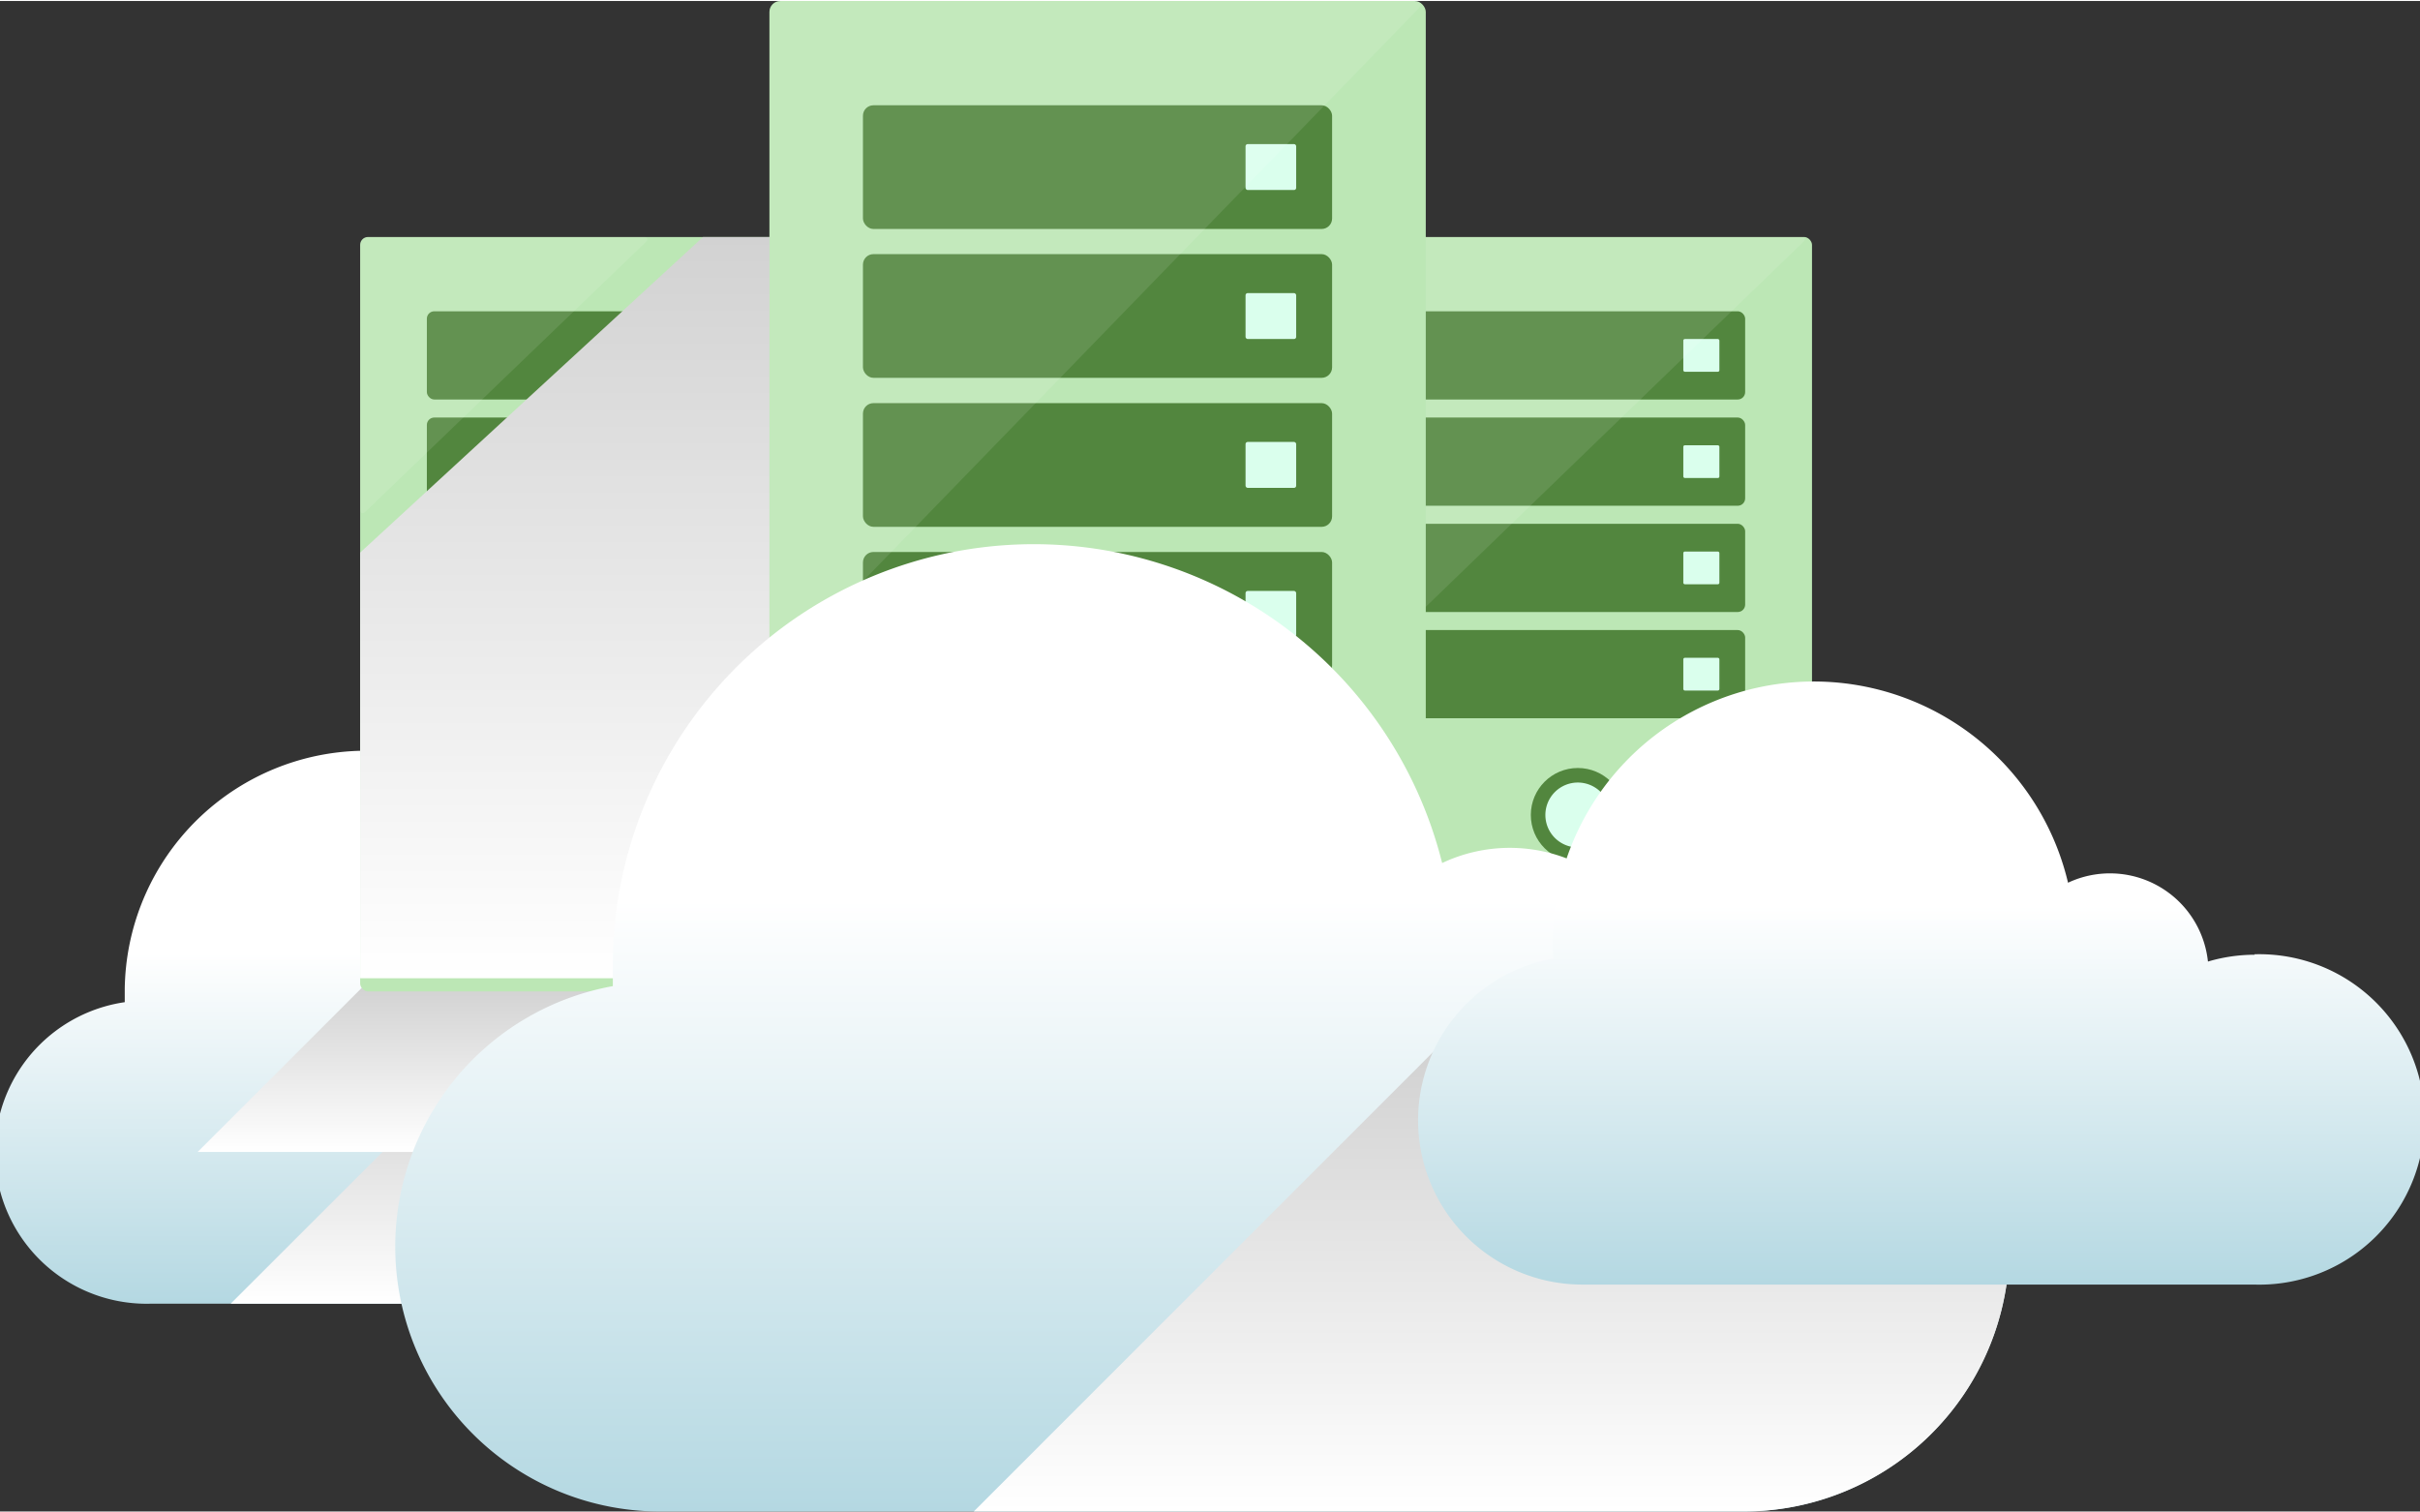
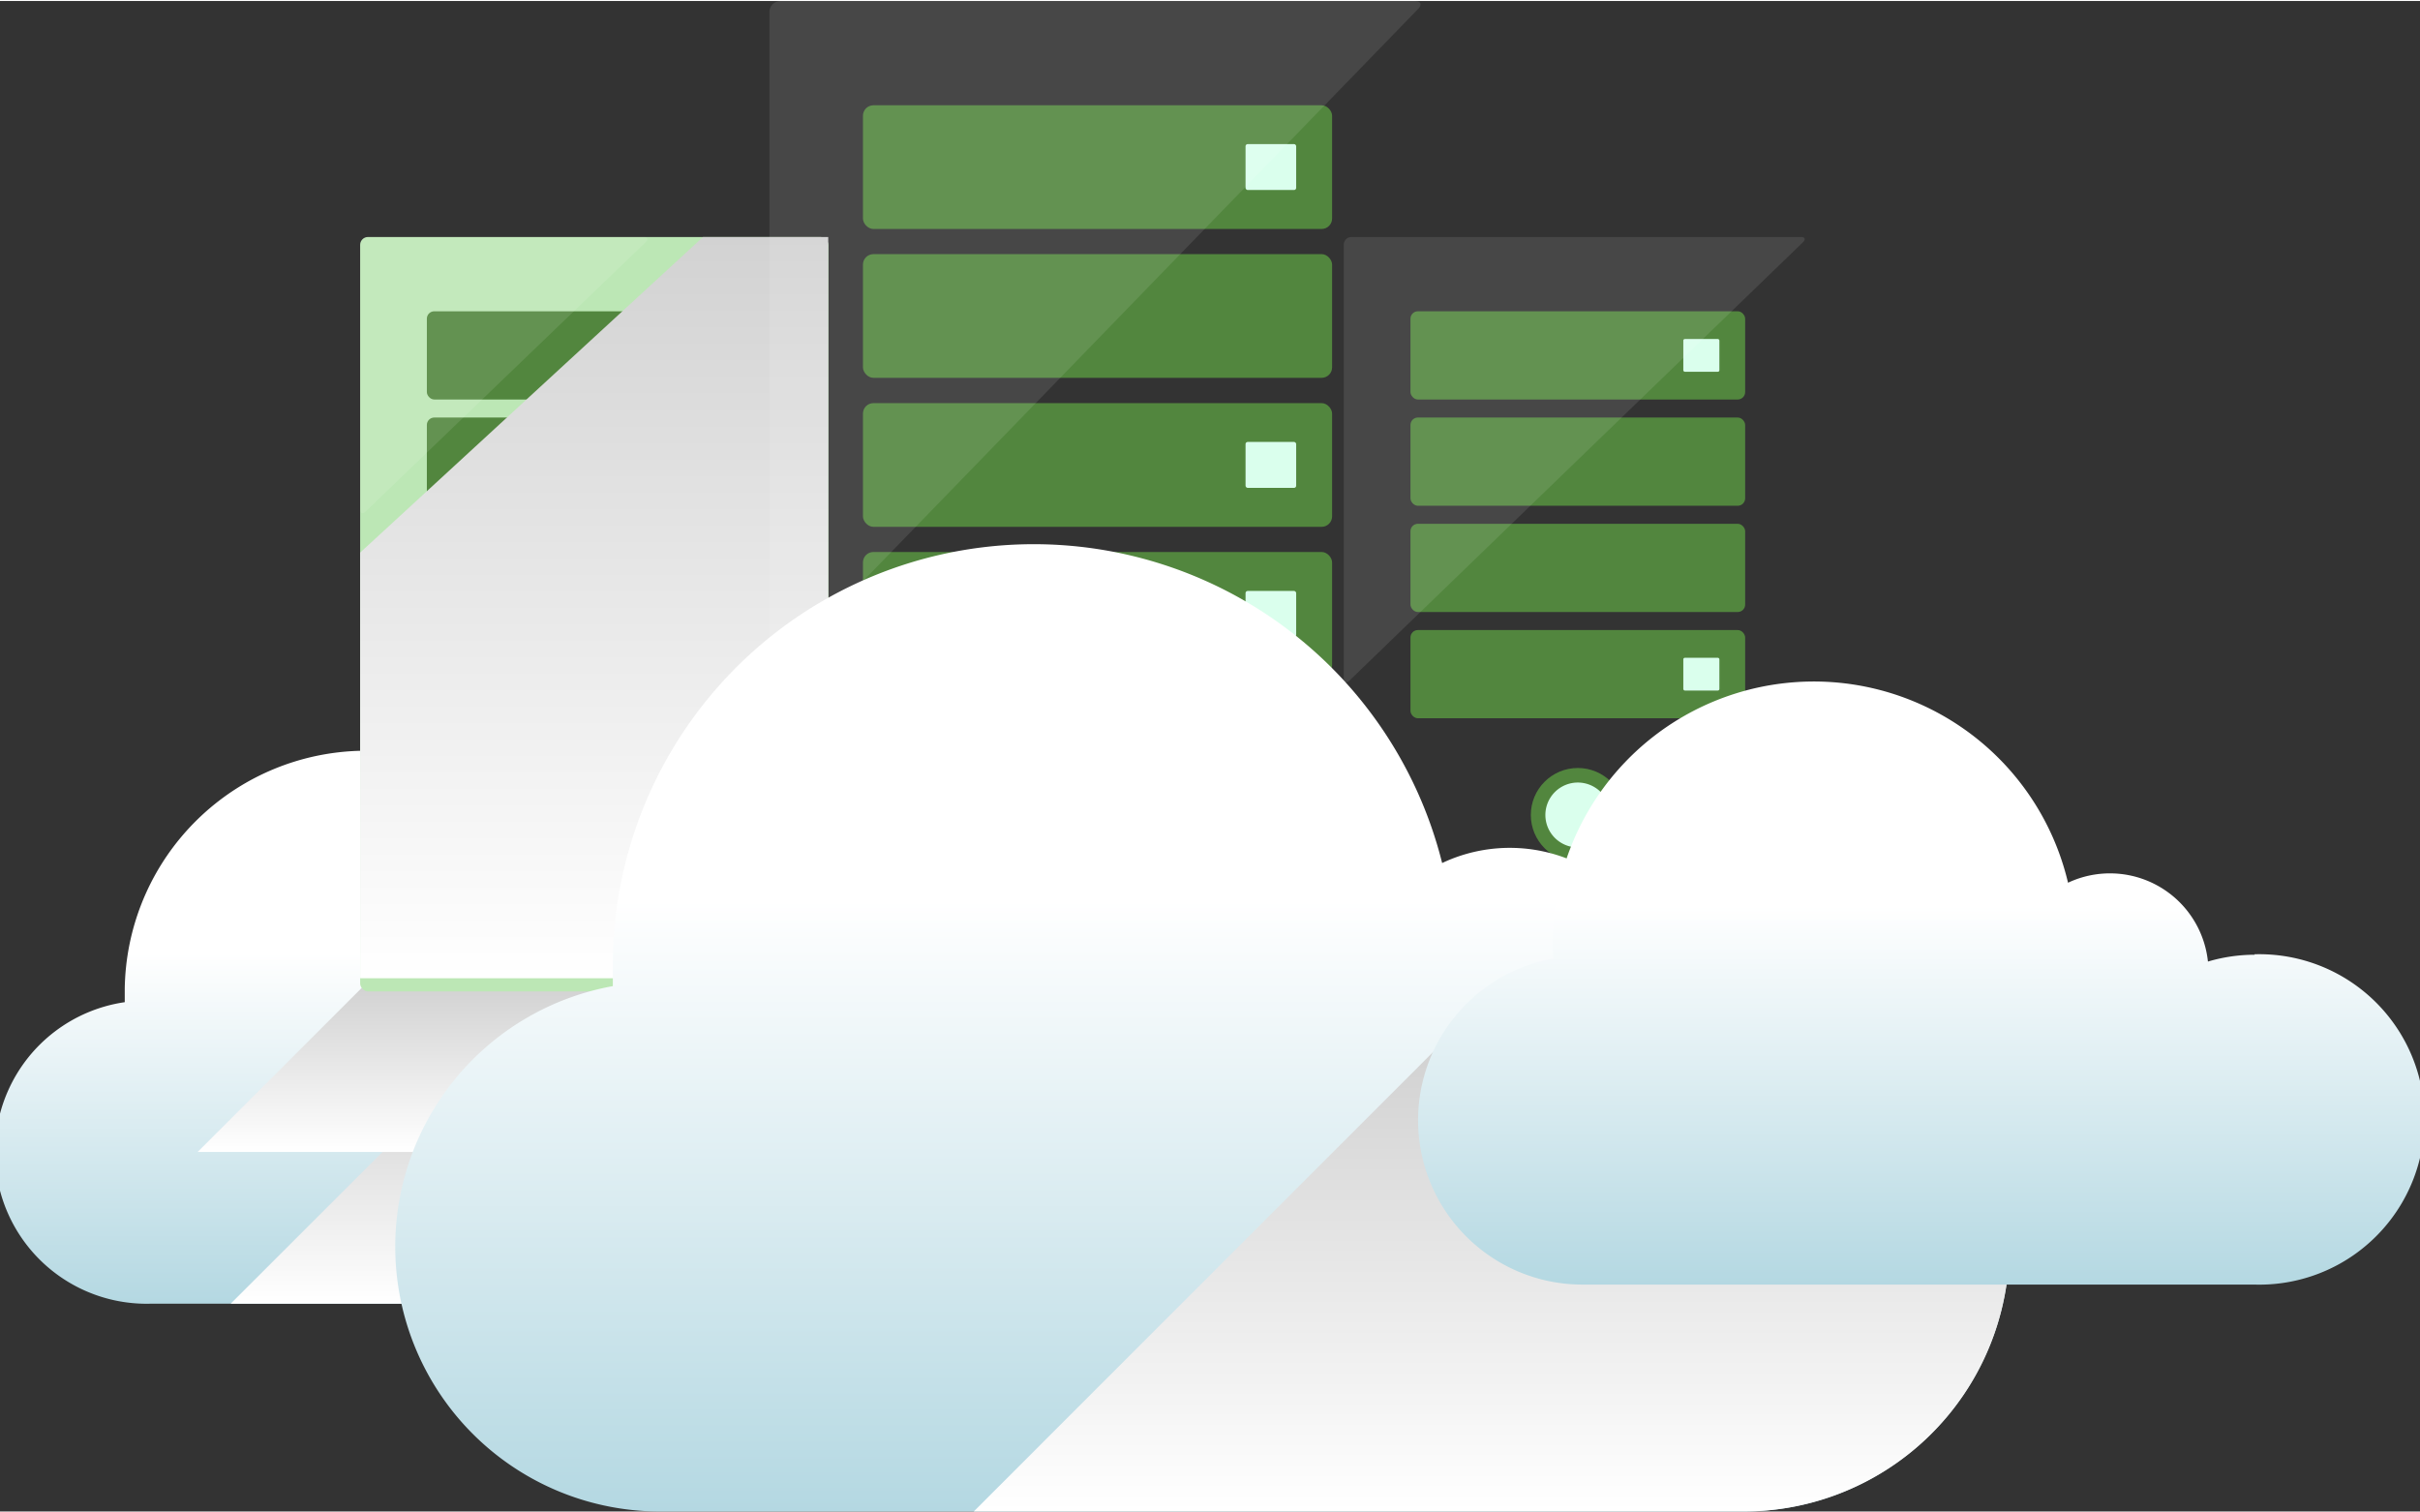
<svg xmlns="http://www.w3.org/2000/svg" xmlns:xlink="http://www.w3.org/1999/xlink" viewBox="0 0 159.65 99.65" width="160" height="100">
  <rect x="0" y="0" width="159.65" height="99.65" fill="#333333" stroke="none" />
  <defs>
    <style>.cls-5{fill:#bce7b5}.cls-6{fill:#52863e}.cls-7{fill:#daffed}.cls-8{opacity:.1}.cls-9{fill:#fff}</style>
    <linearGradient id="名称未設定グラデーション_10" x1="30.56" y1="49.2" x2="30.56" y2="85.94" gradientUnits="userSpaceOnUse">
      <stop offset=".37" stop-color="#fff" />
      <stop offset="1" stop-color="#b4d8e2" />
    </linearGradient>
    <linearGradient id="名称未設定グラデーション_9" x1="26.61" y1="70.92" x2="26.61" y2="85.94" gradientUnits="userSpaceOnUse">
      <stop offset="0" stop-color="#d2d2d2" />
      <stop offset="1" stop-color="#fff" />
    </linearGradient>
    <linearGradient id="名称未設定グラデーション_9-2" x1="28.02" y1="65.03" x2="28.02" y2="75.93" xlink:href="#名称未設定グラデーション_9" />
    <linearGradient id="名称未設定グラデーション_9-3" x1="39.2" y1="15.57" x2="39.2" y2="64.47" xlink:href="#名称未設定グラデーション_9" />
    <linearGradient id="名称未設定グラデーション_10-2" x1="79.34" y1="35.63" x2="79.34" y2="99.65" xlink:href="#名称未設定グラデーション_10" />
    <linearGradient id="名称未設定グラデーション_9-4" x1="98.41" y1="69.33" x2="98.41" y2="99.65" xlink:href="#名称未設定グラデーション_9" />
    <linearGradient id="名称未設定グラデーション_10-3" x1="126.61" y1="44.99" x2="126.61" y2="84.71" xlink:href="#名称未設定グラデーション_10" />
  </defs>
  <g style="isolation:isolate">
    <g id="レイヤー_2" data-name="レイヤー 2">
      <g id="Base">
        <path d="M51 65.79a10 10 0 0 0-2.86.42 6 6 0 0 0-6-5.39 5.9 5.9 0 0 0-2.56.58 15.93 15.93 0 0 0-31.35 3.74v.91A10 10 0 0 0 10 85.94h41a10.08 10.08 0 1 0 0-20.15z" fill="url(#名称未設定グラデーション_10)" />
        <path style="mix-blend-mode:multiply" fill="url(#名称未設定グラデーション_9)" d="M37.99 85.94H15.22l15.03-15.02h7.74v15.02z" />
        <path style="mix-blend-mode:multiply" fill="url(#名称未設定グラデーション_9-2)" d="M42.99 75.93H13.04l10.9-10.9h19.05v10.9z" />
        <rect class="cls-5" x="23.76" y="15.57" width="30.89" height="49.77" rx=".52" />
        <rect class="cls-6" x="28.16" y="41.5" width="22.08" height="5.82" rx=".49" />
        <rect class="cls-7" x="46.16" y="43.33" width="2.38" height="2.16" rx=".1" />
        <rect class="cls-6" x="28.16" y="34.49" width="22.08" height="5.82" rx=".49" />
        <rect class="cls-7" x="46.16" y="36.32" width="2.38" height="2.16" rx=".1" />
        <rect class="cls-6" x="28.16" y="27.48" width="22.08" height="5.82" rx=".49" />
        <rect class="cls-7" x="46.16" y="29.31" width="2.38" height="2.16" rx=".1" />
        <rect class="cls-6" x="28.16" y="20.47" width="22.08" height="5.82" rx=".49" />
        <rect class="cls-7" x="46.16" y="22.3" width="2.38" height="2.16" rx=".1" />
        <circle class="cls-6" cx="39.2" cy="53.7" r="3.1" />
        <path class="cls-7" d="M41.34 53.7a2.14 2.14 0 1 1-2.14-2.14 2.14 2.14 0 0 1 2.14 2.14z" />
        <g class="cls-8">
          <path class="cls-9" d="M23.76 33.52c0 .28.16.36.36.16l18.47-17.76c.2-.19.14-.35-.14-.35H24.27a.51.51 0 0 0-.51.51z" />
        </g>
        <path style="mix-blend-mode:multiply" fill="url(#名称未設定グラデーション_9-3)" d="M23.76 64.47h30.88v-48.9h-8.26L23.76 36.39v28.08z" />
-         <rect class="cls-5" x="88.65" y="15.57" width="30.89" height="49.77" rx=".52" />
        <rect class="cls-6" x="93.05" y="41.5" width="22.08" height="5.82" rx=".49" />
        <rect class="cls-7" x="111.05" y="43.33" width="2.38" height="2.16" rx=".1" />
        <rect class="cls-6" x="93.05" y="34.49" width="22.08" height="5.82" rx=".49" />
-         <rect class="cls-7" x="111.05" y="36.32" width="2.38" height="2.16" rx=".1" />
        <rect class="cls-6" x="93.05" y="27.48" width="22.08" height="5.82" rx=".49" />
-         <rect class="cls-7" x="111.05" y="29.31" width="2.38" height="2.16" rx=".1" />
        <rect class="cls-6" x="93.05" y="20.47" width="22.08" height="5.82" rx=".49" />
        <rect class="cls-7" x="111.05" y="22.3" width="2.38" height="2.16" rx=".1" />
        <circle class="cls-6" cx="104.09" cy="53.7" r="3.1" />
        <path class="cls-7" d="M106.23 53.7a2.14 2.14 0 1 1-2.14-2.14 2.14 2.14 0 0 1 2.14 2.14z" />
        <g class="cls-8">
          <path class="cls-9" d="M88.65 44.68c0 .28.16.35.37.16l29.92-28.92c.2-.19.14-.35-.14-.35H89.16a.51.51 0 0 0-.51.51z" />
        </g>
-         <rect class="cls-5" x="50.76" width="43.3" height="70.84" rx=".72" />
        <rect class="cls-6" x="56.93" y="36.35" width="30.95" height="8.16" rx=".69" />
        <rect class="cls-7" x="82.17" y="38.92" width="3.34" height="3.03" rx=".14" />
        <rect class="cls-6" x="56.93" y="26.53" width="30.95" height="8.16" rx=".69" />
        <rect class="cls-7" x="82.17" y="29.09" width="3.34" height="3.03" rx=".14" />
        <rect class="cls-6" x="56.93" y="16.7" width="30.95" height="8.16" rx=".69" />
-         <rect class="cls-7" x="82.17" y="19.27" width="3.34" height="3.03" rx=".14" />
        <rect class="cls-6" x="56.93" y="6.88" width="30.95" height="8.16" rx=".69" />
        <rect class="cls-7" x="82.17" y="9.44" width="3.34" height="3.03" rx=".14" />
        <circle class="cls-6" cx="72.41" cy="53.46" r="4.34" transform="rotate(-.23 72.137 52.458)" />
-         <path class="cls-7" d="M75.41 53.46a3 3 0 1 1-3-3 3 3 0 0 1 3 3z" />
+         <path class="cls-7" d="M75.41 53.46z" />
        <g class="cls-8">
          <path class="cls-9" d="M50.76 43.91c0 .39.23.49.51.2L93.56.52c.27-.29.17-.52-.22-.52H51.49a.73.73 0 0 0-.73.72z" />
        </g>
        <path d="M115 64.53a17.37 17.37 0 0 0-5 .73 10.45 10.45 0 0 0-14.86-8.39 27.77 27.77 0 0 0-54.71 6.53v1.59a17.47 17.47 0 0 0 3.1 34.66H115a17.56 17.56 0 1 0 0-35.12z" fill="url(#名称未設定グラデーション_10-2)" />
        <path d="M64.24 99.65H115a17.53 17.53 0 0 0 14.91-26.8l-35.36-3.52z" style="mix-blend-mode:multiply" fill="url(#名称未設定グラデーション_9-4)" />
        <path d="M148.75 62.92a10.89 10.89 0 0 0-3.09.45 6.5 6.5 0 0 0-9.23-5.2 17.23 17.23 0 0 0-34 4c0 .33 0 .65.05 1a10.84 10.84 0 0 0 1.9 21.51h44.34a10.9 10.9 0 1 0 0-21.79z" fill="url(#名称未設定グラデーション_10-3)" />
      </g>
    </g>
  </g>
</svg>